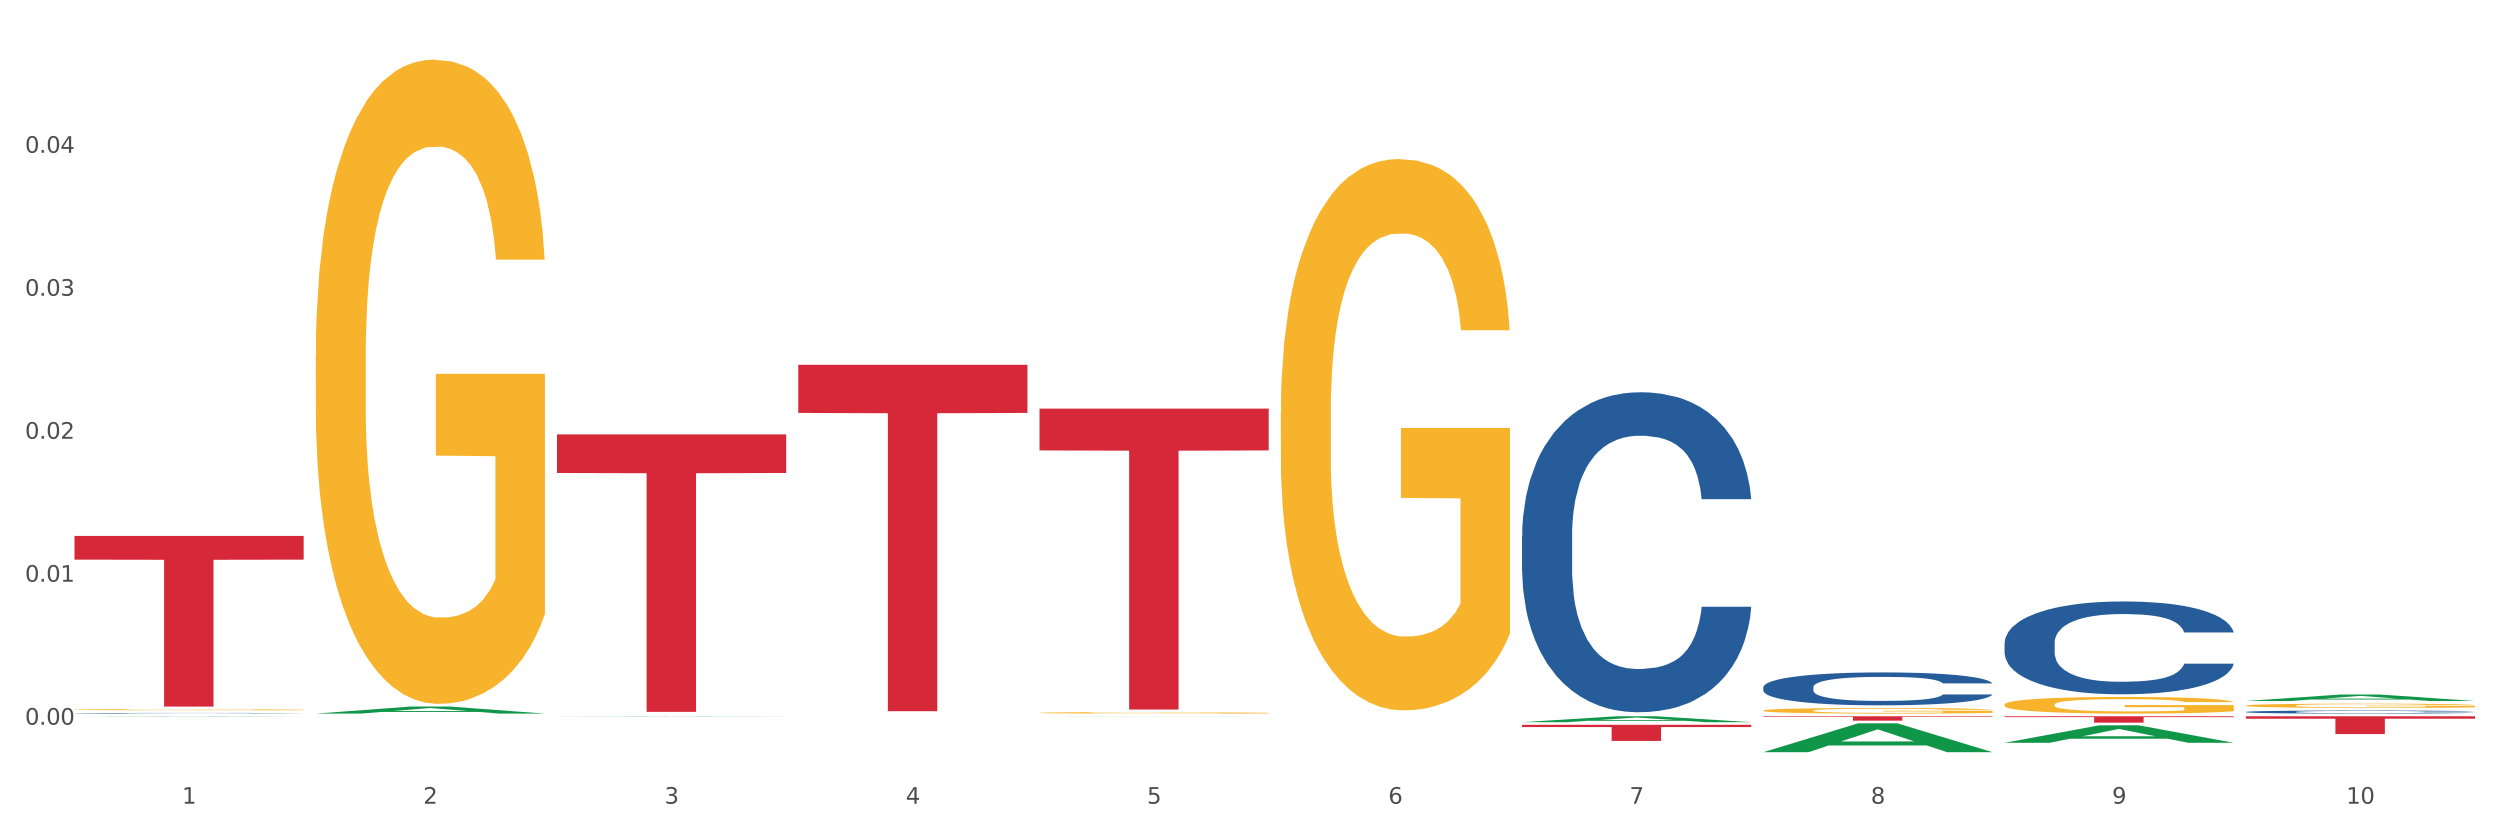
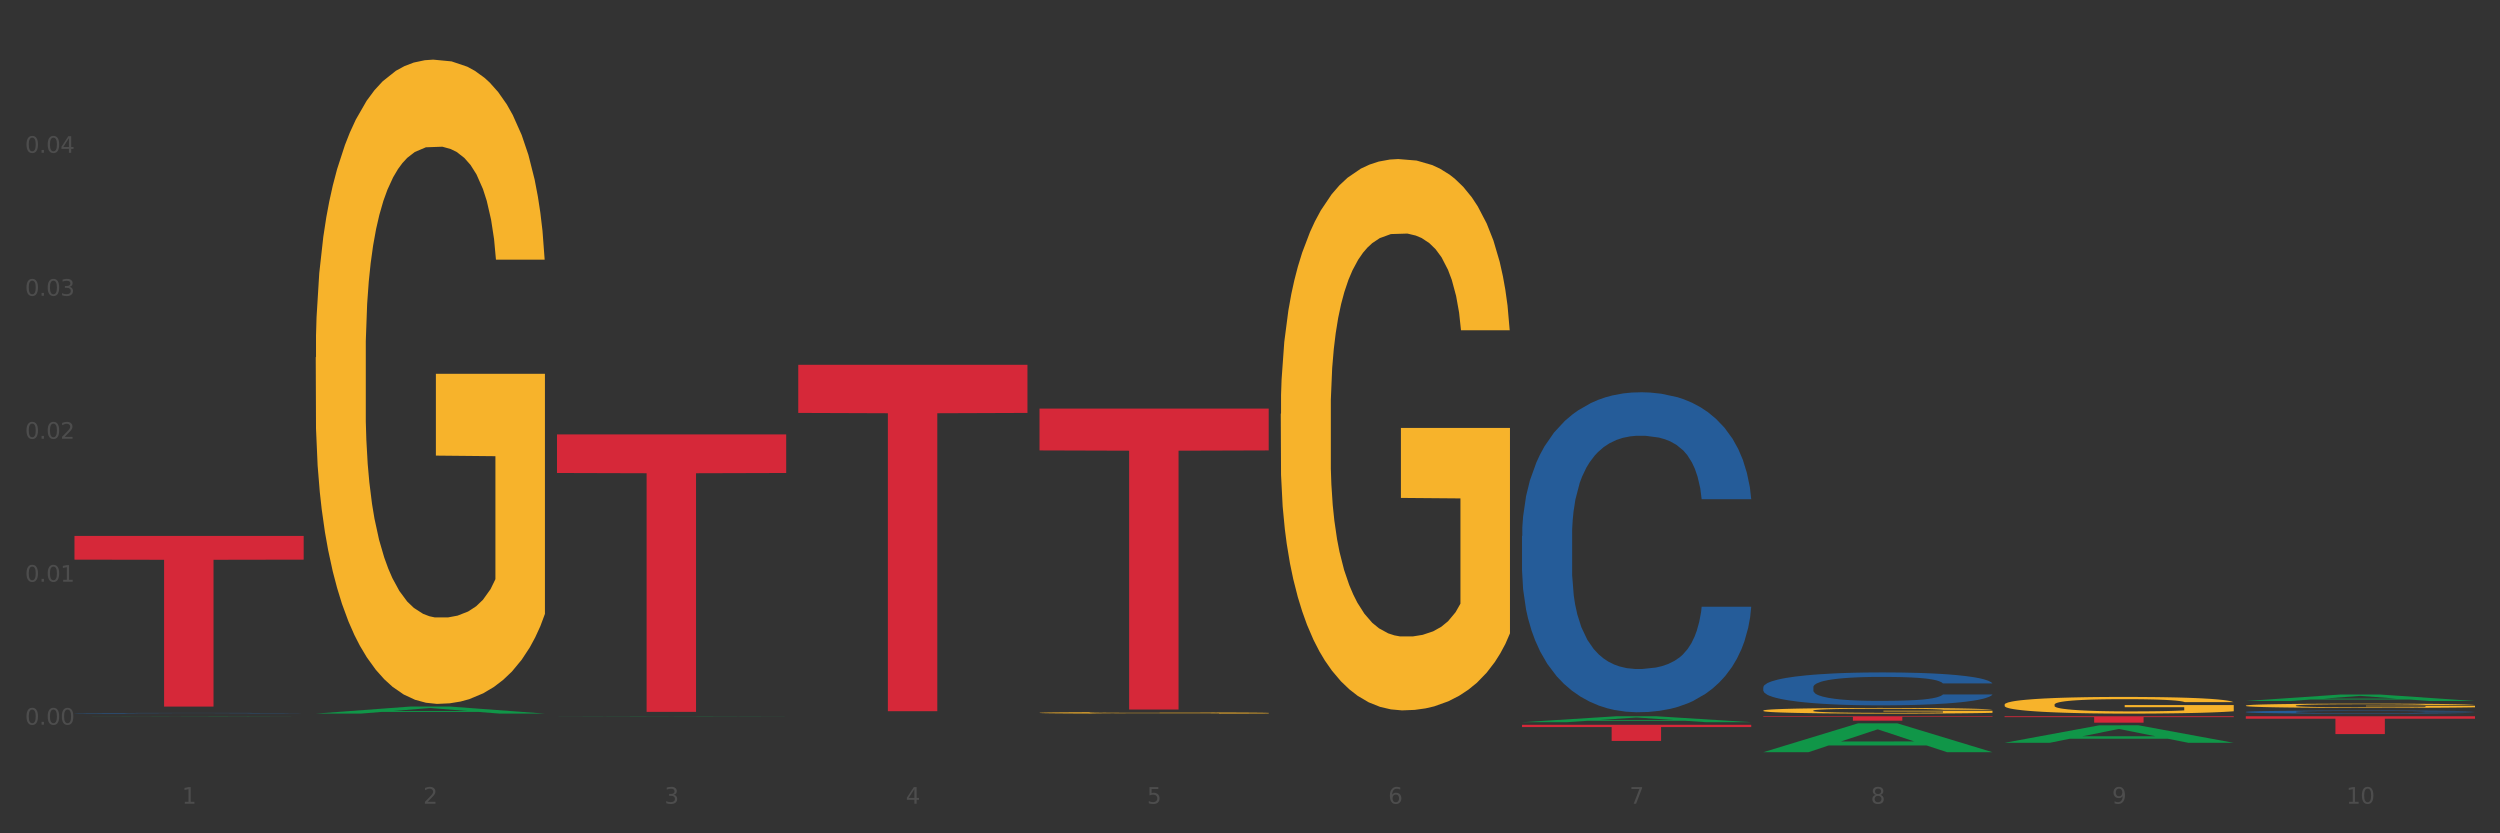
<svg xmlns="http://www.w3.org/2000/svg" xmlns:xlink="http://www.w3.org/1999/xlink" width="1080pt" height="360pt" viewBox="0 0 1080 360" version="1.1">
  <rect x="0" y="0" width="1080" height="360" fill="#333333" stroke="none" />
  <defs>
    <style type="text/css">*{stroke-linejoin: round; stroke-linecap: butt}</style>
  </defs>
  <g id="figure_1">
    <g id="patch_1">
-       <path d="M 0 360  L 1080 360  L 1080 0  L 0 0  z " style="fill: #ffffff; stroke: #ffffff; stroke-linejoin: miter" />
-     </g>
+       </g>
    <g id="axes_1">
      <g id="matplotlib.axis_1">
        <g id="xtick_1">
          <g id="text_1">
            <g style="fill: #4d4d4d" transform="translate(78.627 347.204) scale(0.096 -0.096)">
              <defs>
                <path id="DejaVuSans-31" d="M 794 531  L 1825 531  L 1825 4091  L 703 3866  L 703 4441  L 1819 4666  L 2450 4666  L 2450 531  L 3481 531  L 3481 0  L 794 0  L 794 531  z " transform="scale(0.016)" />
              </defs>
              <use xlink:href="#DejaVuSans-31" />
            </g>
          </g>
        </g>
        <g id="xtick_2">
          <g id="text_2">
            <g style="fill: #4d4d4d" transform="translate(182.851 347.204) scale(0.096 -0.096)">
              <defs>
                <path id="DejaVuSans-32" d="M 1228 531  L 3431 531  L 3431 0  L 469 0  L 469 531  Q 828 903 1448 1529  Q 2069 2156 2228 2338  Q 2531 2678 2651 2914  Q 2772 3150 2772 3378  Q 2772 3750 2511 3984  Q 2250 4219 1831 4219  Q 1534 4219 1204 4116  Q 875 4013 500 3803  L 500 4441  Q 881 4594 1212 4672  Q 1544 4750 1819 4750  Q 2544 4750 2975 4387  Q 3406 4025 3406 3419  Q 3406 3131 3298 2873  Q 3191 2616 2906 2266  Q 2828 2175 2409 1742  Q 1991 1309 1228 531  z " transform="scale(0.016)" />
              </defs>
              <use xlink:href="#DejaVuSans-32" />
            </g>
          </g>
        </g>
        <g id="xtick_3">
          <g id="text_3">
            <g style="fill: #4d4d4d" transform="translate(287.074 347.204) scale(0.096 -0.096)">
              <defs>
                <path id="DejaVuSans-33" d="M 2597 2516  Q 3050 2419 3304 2112  Q 3559 1806 3559 1356  Q 3559 666 3084 287  Q 2609 -91 1734 -91  Q 1441 -91 1130 -33  Q 819 25 488 141  L 488 750  Q 750 597 1062 519  Q 1375 441 1716 441  Q 2309 441 2620 675  Q 2931 909 2931 1356  Q 2931 1769 2642 2001  Q 2353 2234 1838 2234  L 1294 2234  L 1294 2753  L 1863 2753  Q 2328 2753 2575 2939  Q 2822 3125 2822 3475  Q 2822 3834 2567 4026  Q 2313 4219 1838 4219  Q 1578 4219 1281 4162  Q 984 4106 628 3988  L 628 4550  Q 988 4650 1302 4700  Q 1616 4750 1894 4750  Q 2613 4750 3031 4423  Q 3450 4097 3450 3541  Q 3450 3153 3228 2886  Q 3006 2619 2597 2516  z " transform="scale(0.016)" />
              </defs>
              <use xlink:href="#DejaVuSans-33" />
            </g>
          </g>
        </g>
        <g id="xtick_4">
          <g id="text_4">
            <g style="fill: #4d4d4d" transform="translate(391.298 347.204) scale(0.096 -0.096)">
              <defs>
                <path id="DejaVuSans-34" d="M 2419 4116  L 825 1625  L 2419 1625  L 2419 4116  z M 2253 4666  L 3047 4666  L 3047 1625  L 3713 1625  L 3713 1100  L 3047 1100  L 3047 0  L 2419 0  L 2419 1100  L 313 1100  L 313 1709  L 2253 4666  z " transform="scale(0.016)" />
              </defs>
              <use xlink:href="#DejaVuSans-34" />
            </g>
          </g>
        </g>
        <g id="xtick_5">
          <g id="text_5">
            <g style="fill: #4d4d4d" transform="translate(495.522 347.204) scale(0.096 -0.096)">
              <defs>
                <path id="DejaVuSans-35" d="M 691 4666  L 3169 4666  L 3169 4134  L 1269 4134  L 1269 2991  Q 1406 3038 1543 3061  Q 1681 3084 1819 3084  Q 2600 3084 3056 2656  Q 3513 2228 3513 1497  Q 3513 744 3044 326  Q 2575 -91 1722 -91  Q 1428 -91 1123 -41  Q 819 9 494 109  L 494 744  Q 775 591 1075 516  Q 1375 441 1709 441  Q 2250 441 2565 725  Q 2881 1009 2881 1497  Q 2881 1984 2565 2268  Q 2250 2553 1709 2553  Q 1456 2553 1204 2497  Q 953 2441 691 2322  L 691 4666  z " transform="scale(0.016)" />
              </defs>
              <use xlink:href="#DejaVuSans-35" />
            </g>
          </g>
        </g>
        <g id="xtick_6">
          <g id="text_6">
            <g style="fill: #4d4d4d" transform="translate(599.745 347.204) scale(0.096 -0.096)">
              <defs>
                <path id="DejaVuSans-36" d="M 2113 2584  Q 1688 2584 1439 2293  Q 1191 2003 1191 1497  Q 1191 994 1439 701  Q 1688 409 2113 409  Q 2538 409 2786 701  Q 3034 994 3034 1497  Q 3034 2003 2786 2293  Q 2538 2584 2113 2584  z M 3366 4563  L 3366 3988  Q 3128 4100 2886 4159  Q 2644 4219 2406 4219  Q 1781 4219 1451 3797  Q 1122 3375 1075 2522  Q 1259 2794 1537 2939  Q 1816 3084 2150 3084  Q 2853 3084 3261 2657  Q 3669 2231 3669 1497  Q 3669 778 3244 343  Q 2819 -91 2113 -91  Q 1303 -91 875 529  Q 447 1150 447 2328  Q 447 3434 972 4092  Q 1497 4750 2381 4750  Q 2619 4750 2861 4703  Q 3103 4656 3366 4563  z " transform="scale(0.016)" />
              </defs>
              <use xlink:href="#DejaVuSans-36" />
            </g>
          </g>
        </g>
        <g id="xtick_7">
          <g id="text_7">
            <g style="fill: #4d4d4d" transform="translate(703.969 347.204) scale(0.096 -0.096)">
              <defs>
                <path id="DejaVuSans-37" d="M 525 4666  L 3525 4666  L 3525 4397  L 1831 0  L 1172 0  L 2766 4134  L 525 4134  L 525 4666  z " transform="scale(0.016)" />
              </defs>
              <use xlink:href="#DejaVuSans-37" />
            </g>
          </g>
        </g>
        <g id="xtick_8">
          <g id="text_8">
            <g style="fill: #4d4d4d" transform="translate(808.193 347.204) scale(0.096 -0.096)">
              <defs>
                <path id="DejaVuSans-38" d="M 2034 2216  Q 1584 2216 1326 1975  Q 1069 1734 1069 1313  Q 1069 891 1326 650  Q 1584 409 2034 409  Q 2484 409 2743 651  Q 3003 894 3003 1313  Q 3003 1734 2745 1975  Q 2488 2216 2034 2216  z M 1403 2484  Q 997 2584 770 2862  Q 544 3141 544 3541  Q 544 4100 942 4425  Q 1341 4750 2034 4750  Q 2731 4750 3128 4425  Q 3525 4100 3525 3541  Q 3525 3141 3298 2862  Q 3072 2584 2669 2484  Q 3125 2378 3379 2068  Q 3634 1759 3634 1313  Q 3634 634 3220 271  Q 2806 -91 2034 -91  Q 1263 -91 848 271  Q 434 634 434 1313  Q 434 1759 690 2068  Q 947 2378 1403 2484  z M 1172 3481  Q 1172 3119 1398 2916  Q 1625 2713 2034 2713  Q 2441 2713 2670 2916  Q 2900 3119 2900 3481  Q 2900 3844 2670 4047  Q 2441 4250 2034 4250  Q 1625 4250 1398 4047  Q 1172 3844 1172 3481  z " transform="scale(0.016)" />
              </defs>
              <use xlink:href="#DejaVuSans-38" />
            </g>
          </g>
        </g>
        <g id="xtick_9">
          <g id="text_9">
            <g style="fill: #4d4d4d" transform="translate(912.416 347.204) scale(0.096 -0.096)">
              <defs>
                <path id="DejaVuSans-39" d="M 703 97  L 703 672  Q 941 559 1184 500  Q 1428 441 1663 441  Q 2288 441 2617 861  Q 2947 1281 2994 2138  Q 2813 1869 2534 1725  Q 2256 1581 1919 1581  Q 1219 1581 811 2004  Q 403 2428 403 3163  Q 403 3881 828 4315  Q 1253 4750 1959 4750  Q 2769 4750 3195 4129  Q 3622 3509 3622 2328  Q 3622 1225 3098 567  Q 2575 -91 1691 -91  Q 1453 -91 1209 -44  Q 966 3 703 97  z M 1959 2075  Q 2384 2075 2632 2365  Q 2881 2656 2881 3163  Q 2881 3666 2632 3958  Q 2384 4250 1959 4250  Q 1534 4250 1286 3958  Q 1038 3666 1038 3163  Q 1038 2656 1286 2365  Q 1534 2075 1959 2075  z " transform="scale(0.016)" />
              </defs>
              <use xlink:href="#DejaVuSans-39" />
            </g>
          </g>
        </g>
        <g id="xtick_10">
          <g id="text_10">
            <g style="fill: #4d4d4d" transform="translate(1013.586 347.204) scale(0.096 -0.096)">
              <defs>
                <path id="DejaVuSans-30" d="M 2034 4250  Q 1547 4250 1301 3770  Q 1056 3291 1056 2328  Q 1056 1369 1301 889  Q 1547 409 2034 409  Q 2525 409 2770 889  Q 3016 1369 3016 2328  Q 3016 3291 2770 3770  Q 2525 4250 2034 4250  z M 2034 4750  Q 2819 4750 3233 4129  Q 3647 3509 3647 2328  Q 3647 1150 3233 529  Q 2819 -91 2034 -91  Q 1250 -91 836 529  Q 422 1150 422 2328  Q 422 3509 836 4129  Q 1250 4750 2034 4750  z " transform="scale(0.016)" />
              </defs>
              <use xlink:href="#DejaVuSans-31" />
              <use xlink:href="#DejaVuSans-30" transform="translate(63.623 0)" />
            </g>
          </g>
        </g>
        <g id="xtick_11" />
        <g id="xtick_12" />
        <g id="xtick_13" />
        <g id="xtick_14" />
        <g id="xtick_15" />
        <g id="xtick_16" />
        <g id="xtick_17" />
        <g id="xtick_18" />
        <g id="xtick_19" />
      </g>
      <g id="matplotlib.axis_2">
        <g id="ytick_1">
          <g id="text_11">
            <g style="fill: #4d4d4d" transform="translate(10.8 313.062) scale(0.096 -0.096)">
              <defs>
                <path id="DejaVuSans-2e" d="M 684 794  L 1344 794  L 1344 0  L 684 0  L 684 794  z " transform="scale(0.016)" />
              </defs>
              <use xlink:href="#DejaVuSans-30" />
              <use xlink:href="#DejaVuSans-2e" transform="translate(63.623 0)" />
              <use xlink:href="#DejaVuSans-30" transform="translate(95.41 0)" />
              <use xlink:href="#DejaVuSans-30" transform="translate(159.033 0)" />
            </g>
          </g>
        </g>
        <g id="ytick_2">
          <g id="text_12">
            <g style="fill: #4d4d4d" transform="translate(10.8 251.297) scale(0.096 -0.096)">
              <use xlink:href="#DejaVuSans-30" />
              <use xlink:href="#DejaVuSans-2e" transform="translate(63.623 0)" />
              <use xlink:href="#DejaVuSans-30" transform="translate(95.41 0)" />
              <use xlink:href="#DejaVuSans-31" transform="translate(159.033 0)" />
            </g>
          </g>
        </g>
        <g id="ytick_3">
          <g id="text_13">
            <g style="fill: #4d4d4d" transform="translate(10.8 189.532) scale(0.096 -0.096)">
              <use xlink:href="#DejaVuSans-30" />
              <use xlink:href="#DejaVuSans-2e" transform="translate(63.623 0)" />
              <use xlink:href="#DejaVuSans-30" transform="translate(95.41 0)" />
              <use xlink:href="#DejaVuSans-32" transform="translate(159.033 0)" />
            </g>
          </g>
        </g>
        <g id="ytick_4">
          <g id="text_14">
            <g style="fill: #4d4d4d" transform="translate(10.8 127.767) scale(0.096 -0.096)">
              <use xlink:href="#DejaVuSans-30" />
              <use xlink:href="#DejaVuSans-2e" transform="translate(63.623 0)" />
              <use xlink:href="#DejaVuSans-30" transform="translate(95.41 0)" />
              <use xlink:href="#DejaVuSans-33" transform="translate(159.033 0)" />
            </g>
          </g>
        </g>
        <g id="ytick_5">
          <g id="text_15">
            <g style="fill: #4d4d4d" transform="translate(10.8 66.002) scale(0.096 -0.096)">
              <use xlink:href="#DejaVuSans-30" />
              <use xlink:href="#DejaVuSans-2e" transform="translate(63.623 0)" />
              <use xlink:href="#DejaVuSans-30" transform="translate(95.41 0)" />
              <use xlink:href="#DejaVuSans-34" transform="translate(159.033 0)" />
            </g>
          </g>
        </g>
        <g id="ytick_6" />
        <g id="ytick_7" />
        <g id="ytick_8" />
        <g id="ytick_9" />
        <g id="ytick_10" />
      </g>
      <g id="PolyCollection_1">
-         <path d="M 32.175 309.545  L 32.277 309.545  L 73.107 309.415  L 90.051 309.415  L 131.187 309.545  L 111.589 309.545  L 102.709 309.515  L 60.552 309.515  L 60.246 309.515  L 51.671 309.545  L 32.175 309.545  L 32.175 309.545  L 65.86 309.496  L 97.401 309.496  L 81.783 309.442  L 81.579 309.442  L 81.375 309.442  L 65.758 309.496  L 65.86 309.496  L 32.175 309.545  z " clip-path="url(#p367343670b)" style="fill: #109648" />
+         <path d="M 32.175 309.545  L 32.277 309.545  L 90.051 309.415  L 131.187 309.545  L 111.589 309.545  L 102.709 309.515  L 60.552 309.515  L 60.246 309.515  L 51.671 309.545  L 32.175 309.545  L 32.175 309.545  L 65.86 309.496  L 97.401 309.496  L 81.783 309.442  L 81.579 309.442  L 81.375 309.442  L 65.758 309.496  L 65.86 309.496  L 32.175 309.545  z " clip-path="url(#p367343670b)" style="fill: #109648" />
        <path d="M 865.964 309.415  L 964.976 309.415  L 964.976 309.8  L 926.028 309.803  L 926.028 312.192  L 904.677 312.192  L 904.677 309.803  L 865.964 309.8  L 865.964 309.417  L 865.964 309.415  z " clip-path="url(#p367343670b)" style="fill: #d62839" />
        <path d="M 761.74 309.415  L 860.753 309.415  L 860.753 309.681  L 821.805 309.683  L 821.805 311.332  L 800.454 311.332  L 800.454 309.683  L 761.74 309.681  L 761.74 309.416  L 761.74 309.415  z " clip-path="url(#p367343670b)" style="fill: #d62839" />
        <path d="M 657.517 313.122  L 756.529 313.122  L 756.529 314.087  L 717.581 314.094  L 717.581 320.07  L 696.23 320.07  L 696.23 314.094  L 657.517 314.087  L 657.517 313.128  L 657.517 313.122  z " clip-path="url(#p367343670b)" style="fill: #d62839" />
        <path d="M 449.069 176.515  L 548.082 176.515  L 548.082 194.582  L 509.134 194.704  L 509.134 306.526  L 487.783 306.526  L 487.783 194.704  L 449.069 194.582  L 449.069 176.637  L 449.069 176.515  z " clip-path="url(#p367343670b)" style="fill: #d62839" />
        <path d="M 344.846 157.58  L 443.858 157.58  L 443.858 178.38  L 404.91 178.52  L 404.91 307.252  L 383.559 307.252  L 383.559 178.52  L 344.846 178.38  L 344.846 157.721  L 344.846 157.58  z " clip-path="url(#p367343670b)" style="fill: #d62839" />
        <path d="M 240.622 187.673  L 339.635 187.673  L 339.635 204.329  L 300.687 204.441  L 300.687 307.528  L 279.336 307.528  L 279.336 204.441  L 240.622 204.329  L 240.622 187.786  L 240.622 187.673  z " clip-path="url(#p367343670b)" style="fill: #d62839" />
        <path d="M 32.175 231.517  L 131.187 231.517  L 131.187 241.762  L 92.239 241.831  L 92.239 305.238  L 70.888 305.238  L 70.888 241.831  L 32.175 241.762  L 32.175 231.587  L 32.175 231.517  z " clip-path="url(#p367343670b)" style="fill: #d62839" />
        <path d="M 32.175 308.119  L 32.292 308.119  L 32.292 308.112  L 32.643 308.102  L 33.931 308.083  L 35.569 308.069  L 38.378 308.052  L 39.899 308.046  L 41.889 308.038  L 45.985 308.025  L 50.667 308.015  L 53.944 308.009  L 56.401 308.005  L 61.902 307.998  L 65.062 307.996  L 68.339 307.993  L 71.148 307.992  L 75.829 307.99  L 79.575 307.989  L 83.905 307.989  L 87.533 307.989  L 92.331 307.99  L 99.354 307.993  L 102.045 307.995  L 105.674 307.998  L 109.419 308.002  L 112.462 308.007  L 115.973 308.013  L 119.601 308.021  L 123.112 308.031  L 125.57 308.04  L 127.559 308.05  L 129.315 308.062  L 130.602 308.075  L 131.187 308.086  L 109.77 308.086  L 109.185 308.076  L 108.014 308.065  L 106.844 308.058  L 105.557 308.052  L 103.567 308.046  L 101.811 308.042  L 98.886 308.036  L 96.194 308.033  L 93.97 308.031  L 91.278 308.03  L 85.543 308.028  L 81.447 308.028  L 78.872 308.029  L 75.712 308.03  L 73.021 308.032  L 69.861 308.035  L 67.403 308.039  L 64.945 308.043  L 63.541 308.046  L 61.434 308.052  L 60.03 308.057  L 58.157 308.065  L 57.104 308.071  L 55.231 308.086  L 54.412 308.097  L 54.061 308.105  L 53.827 308.114  L 53.827 308.155  L 54.529 308.174  L 55.114 308.182  L 56.05 308.191  L 57.806 308.202  L 60.381 308.214  L 63.072 308.222  L 65.296 308.227  L 67.403 308.231  L 69.509 308.234  L 72.084 308.237  L 74.191 308.238  L 77.351 308.24  L 81.096 308.241  L 84.022 308.241  L 89.991 308.239  L 92.683 308.238  L 95.257 308.236  L 98.066 308.233  L 100.29 308.23  L 101.577 308.227  L 103.684 308.222  L 105.322 308.217  L 106.727 308.211  L 107.663 308.206  L 108.717 308.198  L 109.536 308.189  L 109.77 308.184  L 131.187 308.184  L 130.719 308.193  L 129.9 308.203  L 128.262 308.215  L 126.974 308.222  L 124.985 308.231  L 122.878 308.239  L 119.952 308.247  L 117.26 308.253  L 114.451 308.258  L 111.408 308.263  L 105.908 308.27  L 103.918 308.272  L 99.705 308.275  L 96.428 308.277  L 91.629 308.279  L 86.714 308.28  L 81.564 308.28  L 77 308.279  L 71.967 308.278  L 68.807 308.276  L 65.296 308.274  L 61.2 308.27  L 57.338 308.266  L 53.71 308.26  L 50.316 308.254  L 47.156 308.247  L 43.059 308.236  L 40.016 308.225  L 37.793 308.214  L 36.271 308.205  L 34.75 308.194  L 33.931 308.187  L 32.643 308.168  L 32.175 308.151  L 32.175 308.119  z " clip-path="url(#p367343670b)" style="fill: #255c99" />
        <path d="M 657.517 231.568  L 657.634 231.441  L 657.634 227.907  L 657.985 223.109  L 659.272 214.272  L 660.911 207.581  L 663.72 199.754  L 665.241 196.471  L 667.231 192.81  L 671.327 186.877  L 676.008 181.827  L 679.285 179.05  L 681.743 177.282  L 687.244 174.126  L 690.404 172.737  L 693.681 171.601  L 696.49 170.844  L 701.171 169.96  L 704.916 169.581  L 709.247 169.455  L 712.875 169.581  L 717.673 170.086  L 724.695 171.601  L 727.387 172.485  L 731.015 174  L 734.76 176.02  L 737.803 178.04  L 741.314 180.943  L 744.943 184.731  L 748.454 189.528  L 750.911 193.947  L 752.901 198.618  L 754.657 204.299  L 755.944 210.485  L 756.529 215.661  L 735.112 215.661  L 734.526 210.99  L 733.356 205.94  L 732.186 202.531  L 730.898 199.754  L 728.909 196.598  L 727.153 194.578  L 724.227 192.179  L 721.535 190.664  L 719.312 189.78  L 716.62 189.023  L 710.885 188.266  L 706.789 188.266  L 704.214 188.518  L 701.054 189.149  L 698.362 190.033  L 695.202 191.548  L 692.745 193.189  L 690.287 195.335  L 688.882 196.85  L 686.776 199.628  L 685.371 201.9  L 683.499 205.814  L 682.445 208.591  L 680.573 215.787  L 679.754 221.089  L 679.402 224.75  L 679.168 228.79  L 679.168 248.485  L 679.871 257.322  L 680.456 261.109  L 681.392 265.402  L 683.148 270.956  L 685.722 276.385  L 688.414 280.299  L 690.638 282.697  L 692.745 284.465  L 694.851 285.853  L 697.426 287.116  L 699.533 287.873  L 702.693 288.631  L 706.438 289.009  L 709.364 289.009  L 715.332 288.378  L 718.024 287.747  L 720.599 286.863  L 723.408 285.475  L 725.632 283.96  L 726.919 282.823  L 729.026 280.425  L 730.664 277.9  L 732.069 274.996  L 733.005 272.471  L 734.058 268.684  L 734.877 264.392  L 735.112 262.119  L 756.529 262.119  L 756.061 266.664  L 755.242 271.083  L 753.603 277.016  L 752.316 280.425  L 750.326 284.591  L 748.22 288.126  L 745.294 292.039  L 742.602 294.943  L 739.793 297.468  L 736.75 299.74  L 731.249 302.896  L 729.26 303.78  L 725.046 305.295  L 721.769 306.179  L 716.971 307.063  L 712.055 307.568  L 706.906 307.694  L 702.341 307.441  L 697.309 306.684  L 694.149 305.926  L 690.638 304.79  L 686.542 303.023  L 682.679 300.877  L 679.051 298.352  L 675.657 295.448  L 672.497 292.166  L 668.401 286.737  L 665.358 281.435  L 663.134 276.511  L 661.613 272.345  L 660.091 267.043  L 659.272 263.382  L 657.985 254.544  L 657.517 246.338  L 657.517 231.568  z " clip-path="url(#p367343670b)" style="fill: #255c99" />
        <path d="M 761.74 296.876  L 761.857 296.863  L 761.857 296.499  L 762.208 296.006  L 763.496 295.097  L 765.134 294.408  L 767.943 293.603  L 769.465 293.265  L 771.454 292.889  L 775.551 292.278  L 780.232 291.759  L 783.509 291.473  L 785.967 291.291  L 791.467 290.967  L 794.627 290.824  L 797.904 290.707  L 800.713 290.629  L 805.395 290.538  L 809.14 290.499  L 813.47 290.486  L 817.098 290.499  L 821.897 290.551  L 828.919 290.707  L 831.611 290.798  L 835.239 290.954  L 838.984 291.162  L 842.027 291.369  L 845.538 291.668  L 849.166 292.058  L 852.677 292.551  L 855.135 293.006  L 857.125 293.486  L 858.88 294.071  L 860.168 294.707  L 860.753 295.239  L 839.335 295.239  L 838.75 294.759  L 837.58 294.239  L 836.409 293.889  L 835.122 293.603  L 833.132 293.278  L 831.377 293.071  L 828.451 292.824  L 825.759 292.668  L 823.535 292.577  L 820.843 292.499  L 815.109 292.421  L 811.012 292.421  L 808.438 292.447  L 805.278 292.512  L 802.586 292.603  L 799.426 292.759  L 796.968 292.928  L 794.51 293.149  L 793.106 293.304  L 790.999 293.59  L 789.595 293.824  L 787.722 294.226  L 786.669 294.512  L 784.796 295.252  L 783.977 295.798  L 783.626 296.174  L 783.392 296.59  L 783.392 298.616  L 784.094 299.525  L 784.679 299.914  L 785.616 300.356  L 787.371 300.927  L 789.946 301.486  L 792.638 301.888  L 794.862 302.135  L 796.968 302.317  L 799.075 302.46  L 801.65 302.59  L 803.756 302.668  L 806.916 302.746  L 810.661 302.784  L 813.587 302.784  L 819.556 302.72  L 822.248 302.655  L 824.823 302.564  L 827.632 302.421  L 829.855 302.265  L 831.143 302.148  L 833.249 301.901  L 834.888 301.642  L 836.292 301.343  L 837.229 301.083  L 838.282 300.694  L 839.101 300.252  L 839.335 300.018  L 860.753 300.018  L 860.285 300.486  L 859.465 300.94  L 857.827 301.551  L 856.539 301.901  L 854.55 302.33  L 852.443 302.694  L 849.517 303.096  L 846.825 303.395  L 844.017 303.655  L 840.974 303.888  L 835.473 304.213  L 833.483 304.304  L 829.27 304.46  L 825.993 304.551  L 821.195 304.642  L 816.279 304.694  L 811.13 304.706  L 806.565 304.681  L 801.533 304.603  L 798.373 304.525  L 794.862 304.408  L 790.765 304.226  L 786.903 304.005  L 783.275 303.745  L 779.881 303.447  L 776.721 303.109  L 772.625 302.551  L 769.582 302.005  L 767.358 301.499  L 765.837 301.07  L 764.315 300.525  L 763.496 300.148  L 762.208 299.239  L 761.74 298.395  L 761.74 296.876  z " clip-path="url(#p367343670b)" style="fill: #255c99" />
-         <path d="M 865.964 277.851  L 866.081 277.814  L 866.081 276.789  L 866.432 275.397  L 867.719 272.833  L 869.358 270.891  L 872.167 268.62  L 873.688 267.668  L 875.678 266.606  L 879.774 264.884  L 884.456 263.419  L 887.733 262.613  L 890.19 262.1  L 895.691 261.185  L 898.851 260.782  L 902.128 260.452  L 904.937 260.232  L 909.618 259.976  L 913.364 259.866  L 917.694 259.829  L 921.322 259.866  L 926.12 260.012  L 933.143 260.452  L 935.834 260.708  L 939.463 261.148  L 943.208 261.734  L 946.251 262.32  L 949.762 263.163  L 953.39 264.261  L 956.901 265.653  L 959.359 266.935  L 961.348 268.291  L 963.104 269.939  L 964.391 271.734  L 964.976 273.236  L 943.559 273.236  L 942.974 271.88  L 941.803 270.415  L 940.633 269.426  L 939.346 268.62  L 937.356 267.705  L 935.6 267.118  L 932.674 266.422  L 929.983 265.983  L 927.759 265.727  L 925.067 265.507  L 919.332 265.287  L 915.236 265.287  L 912.661 265.36  L 909.501 265.543  L 906.81 265.8  L 903.65 266.239  L 901.192 266.716  L 898.734 267.338  L 897.33 267.778  L 895.223 268.584  L 893.819 269.243  L 891.946 270.378  L 890.893 271.184  L 889.02 273.272  L 888.201 274.811  L 887.85 275.873  L 887.616 277.045  L 887.616 282.759  L 888.318 285.323  L 888.903 286.422  L 889.839 287.667  L 891.595 289.279  L 894.17 290.854  L 896.861 291.99  L 899.085 292.686  L 901.192 293.198  L 903.298 293.601  L 905.873 293.968  L 907.98 294.187  L 911.14 294.407  L 914.885 294.517  L 917.811 294.517  L 923.78 294.334  L 926.472 294.151  L 929.046 293.894  L 931.855 293.491  L 934.079 293.052  L 935.366 292.722  L 937.473 292.026  L 939.111 291.294  L 940.516 290.451  L 941.452 289.719  L 942.505 288.62  L 943.325 287.374  L 943.559 286.715  L 964.976 286.715  L 964.508 288.034  L 963.689 289.316  L 962.05 291.037  L 960.763 292.026  L 958.773 293.235  L 956.667 294.261  L 953.741 295.396  L 951.049 296.239  L 948.24 296.971  L 945.197 297.63  L 939.697 298.546  L 937.707 298.803  L 933.494 299.242  L 930.217 299.499  L 925.418 299.755  L 920.503 299.901  L 915.353 299.938  L 910.789 299.865  L 905.756 299.645  L 902.596 299.425  L 899.085 299.096  L 894.989 298.583  L 891.127 297.96  L 887.499 297.228  L 884.105 296.385  L 880.945 295.433  L 876.848 293.858  L 873.805 292.319  L 871.582 290.891  L 870.06 289.682  L 868.539 288.144  L 867.719 287.081  L 866.432 284.517  L 865.964 282.136  L 865.964 277.851  z " clip-path="url(#p367343670b)" style="fill: #255c99" />
        <path d="M 970.188 307.547  L 970.305 307.546  L 970.305 307.512  L 970.656 307.466  L 971.943 307.381  L 973.582 307.317  L 976.39 307.241  L 977.912 307.21  L 979.902 307.174  L 983.998 307.117  L 988.679 307.069  L 991.956 307.042  L 994.414 307.025  L 999.915 306.995  L 1003.075 306.981  L 1006.352 306.97  L 1009.161 306.963  L 1013.842 306.954  L 1017.587 306.951  L 1021.917 306.95  L 1025.546 306.951  L 1030.344 306.956  L 1037.366 306.97  L 1040.058 306.979  L 1043.686 306.993  L 1047.431 307.013  L 1050.474 307.032  L 1053.985 307.06  L 1057.613 307.097  L 1061.125 307.143  L 1063.582 307.185  L 1065.572 307.23  L 1067.327 307.285  L 1068.615 307.344  L 1069.2 307.394  L 1047.782 307.394  L 1047.197 307.349  L 1046.027 307.301  L 1044.857 307.268  L 1043.569 307.241  L 1041.58 307.211  L 1039.824 307.191  L 1036.898 307.168  L 1034.206 307.154  L 1031.983 307.145  L 1029.291 307.138  L 1023.556 307.131  L 1019.46 307.131  L 1016.885 307.133  L 1013.725 307.139  L 1011.033 307.148  L 1007.873 307.162  L 1005.415 307.178  L 1002.958 307.199  L 1001.553 307.213  L 999.447 307.24  L 998.042 307.262  L 996.17 307.299  L 995.116 307.326  L 993.244 307.395  L 992.424 307.446  L 992.073 307.482  L 991.839 307.521  L 991.839 307.71  L 992.541 307.795  L 993.127 307.832  L 994.063 307.873  L 995.818 307.926  L 998.393 307.979  L 1001.085 308.016  L 1003.309 308.039  L 1005.415 308.056  L 1007.522 308.07  L 1010.097 308.082  L 1012.203 308.089  L 1015.363 308.096  L 1019.109 308.1  L 1022.035 308.1  L 1028.003 308.094  L 1030.695 308.088  L 1033.27 308.079  L 1036.079 308.066  L 1038.303 308.051  L 1039.59 308.041  L 1041.697 308.017  L 1043.335 307.993  L 1044.739 307.965  L 1045.676 307.941  L 1046.729 307.904  L 1047.548 307.863  L 1047.782 307.841  L 1069.2 307.841  L 1068.732 307.885  L 1067.913 307.928  L 1066.274 307.985  L 1064.987 308.017  L 1062.997 308.058  L 1060.89 308.092  L 1057.965 308.129  L 1055.273 308.157  L 1052.464 308.181  L 1049.421 308.203  L 1043.92 308.234  L 1041.931 308.242  L 1037.717 308.257  L 1034.44 308.265  L 1029.642 308.274  L 1024.726 308.279  L 1019.577 308.28  L 1015.012 308.277  L 1009.98 308.27  L 1006.82 308.263  L 1003.309 308.252  L 999.212 308.235  L 995.35 308.214  L 991.722 308.19  L 988.328 308.162  L 985.168 308.13  L 981.072 308.078  L 978.029 308.027  L 975.805 307.98  L 974.284 307.94  L 972.762 307.889  L 971.943 307.853  L 970.656 307.768  L 970.188 307.689  L 970.188 307.547  z " clip-path="url(#p367343670b)" style="fill: #255c99" />
        <path d="M 970.188 304.824  L 970.304 304.823  L 970.304 304.762  L 970.538 304.71  L 971.707 304.584  L 973.461 304.479  L 974.747 304.424  L 976.032 304.379  L 977.552 304.333  L 979.422 304.286  L 982.813 304.217  L 984.917 304.182  L 987.488 304.145  L 992.164 304.091  L 995.554 304.061  L 999.061 304.035  L 1004.789 304.005  L 1008.53 303.992  L 1012.505 303.982  L 1017.297 303.975  L 1020.921 303.973  L 1028.87 303.978  L 1035.65 303.993  L 1038.923 304.005  L 1043.132 304.025  L 1045.353 304.039  L 1048.977 304.066  L 1052.717 304.101  L 1055.289 304.131  L 1059.147 304.188  L 1062.069 304.246  L 1064.758 304.316  L 1066.161 304.365  L 1067.213 304.41  L 1068.148 304.463  L 1069.083 304.545  L 1048.041 304.545  L 1047.223 304.486  L 1045.937 304.431  L 1044.067 304.377  L 1042.43 304.343  L 1039.625 304.301  L 1037.053 304.274  L 1034.364 304.254  L 1031.091 304.237  L 1028.52 304.229  L 1024.896 304.222  L 1017.765 304.224  L 1012.972 304.237  L 1009.699 304.254  L 1007.595 304.269  L 1005.724 304.286  L 1003.62 304.31  L 1001.165 304.345  L 999.412 304.377  L 997.659 304.417  L 996.256 304.458  L 994.97 304.505  L 993.918 304.555  L 993.1 304.607  L 992.398 304.671  L 991.814 304.777  L 991.814 305.008  L 992.047 305.06  L 992.632 305.129  L 993.333 305.181  L 994.502 305.243  L 995.554 305.285  L 997.542 305.346  L 999.763 305.396  L 1001.516 305.428  L 1003.27 305.455  L 1006.309 305.492  L 1009.699 305.522  L 1012.621 305.541  L 1016.596 305.558  L 1019.285 305.564  L 1021.623 305.568  L 1027.351 305.568  L 1031.442 305.563  L 1036.001 305.551  L 1039.508 305.536  L 1042.43 305.517  L 1045.704 305.487  L 1047.808 305.458  L 1047.808 305.107  L 1022.09 305.105  L 1022.09 304.871  L 1069.2 304.871  L 1069.2 305.558  L 1067.213 305.593  L 1064.992 305.625  L 1062.654 305.654  L 1059.147 305.689  L 1054.938 305.722  L 1051.198 305.746  L 1047.223 305.766  L 1042.547 305.785  L 1036.469 305.802  L 1032.728 305.808  L 1028.052 305.813  L 1022.558 305.815  L 1017.765 305.812  L 1013.089 305.803  L 1008.179 305.788  L 1003.387 305.766  L 999.763 305.744  L 996.139 305.717  L 992.281 305.682  L 989.242 305.648  L 986.904 305.618  L 984.332 305.58  L 981.527 305.529  L 979.422 305.484  L 977.552 305.437  L 975.565 305.376  L 974.162 305.324  L 972.759 305.258  L 971.941 305.209  L 971.006 305.134  L 970.304 305.028  L 970.188 304.824  z " clip-path="url(#p367343670b)" style="fill: #f7b32b" />
        <path d="M 865.964 304.403  L 866.081 304.397  L 866.081 304.16  L 866.315 303.956  L 867.484 303.462  L 869.237 303.054  L 870.523 302.837  L 871.809 302.659  L 873.329 302.481  L 875.199 302.297  L 878.589 302.027  L 880.693 301.889  L 883.265 301.744  L 887.941 301.533  L 891.331 301.415  L 894.838 301.316  L 900.566 301.198  L 904.306 301.145  L 908.281 301.106  L 913.074 301.079  L 916.698 301.073  L 924.647 301.092  L 931.427 301.152  L 934.7 301.198  L 938.908 301.277  L 941.129 301.329  L 944.753 301.435  L 948.494 301.573  L 951.066 301.691  L 954.923 301.915  L 957.846 302.139  L 960.534 302.415  L 961.937 302.606  L 962.989 302.784  L 963.924 302.988  L 964.859 303.311  L 943.818 303.311  L 943 303.08  L 941.714 302.863  L 939.843 302.652  L 938.207 302.521  L 935.401 302.356  L 932.829 302.251  L 930.141 302.172  L 926.868 302.106  L 924.296 302.073  L 920.672 302.047  L 913.541 302.053  L 908.749 302.106  L 905.475 302.172  L 903.371 302.231  L 901.501 302.297  L 899.397 302.389  L 896.942 302.527  L 895.188 302.652  L 893.435 302.81  L 892.032 302.968  L 890.746 303.153  L 889.694 303.35  L 888.876 303.554  L 888.175 303.804  L 887.59 304.219  L 887.59 305.121  L 887.824 305.325  L 888.408 305.594  L 889.11 305.799  L 890.279 306.042  L 891.331 306.207  L 893.318 306.444  L 895.539 306.641  L 897.293 306.766  L 899.046 306.871  L 902.085 307.016  L 905.475 307.135  L 908.398 307.207  L 912.372 307.273  L 915.061 307.299  L 917.399 307.312  L 923.127 307.312  L 927.218 307.293  L 931.777 307.247  L 935.284 307.187  L 938.207 307.115  L 941.48 306.996  L 943.584 306.885  L 943.584 305.509  L 917.867 305.502  L 917.867 304.587  L 964.976 304.587  L 964.976 307.273  L 962.989 307.411  L 960.768 307.536  L 958.43 307.648  L 954.923 307.786  L 950.715 307.918  L 946.974 308.01  L 943 308.089  L 938.324 308.161  L 932.245 308.227  L 928.504 308.254  L 923.828 308.273  L 918.334 308.28  L 913.541 308.267  L 908.865 308.234  L 903.956 308.175  L 899.163 308.089  L 895.539 308.003  L 891.915 307.898  L 888.058 307.76  L 885.018 307.628  L 882.68 307.51  L 880.109 307.358  L 877.303 307.161  L 875.199 306.983  L 873.329 306.799  L 871.341 306.562  L 869.938 306.358  L 868.536 306.101  L 867.717 305.91  L 866.782 305.614  L 866.081 305.2  L 865.964 304.403  z " clip-path="url(#p367343670b)" style="fill: #f7b32b" />
        <path d="M 761.74 306.968  L 761.857 306.966  L 761.857 306.886  L 762.091 306.817  L 763.26 306.65  L 765.013 306.511  L 766.299 306.438  L 767.585 306.378  L 769.105 306.318  L 770.975 306.255  L 774.365 306.164  L 776.469 306.117  L 779.041 306.068  L 783.717 305.997  L 787.107 305.957  L 790.614 305.924  L 796.342 305.883  L 800.083 305.866  L 804.057 305.852  L 808.85 305.843  L 812.474 305.841  L 820.423 305.848  L 827.203 305.868  L 830.476 305.883  L 834.685 305.91  L 836.906 305.928  L 840.529 305.964  L 844.27 306.01  L 846.842 306.05  L 850.7 306.126  L 853.622 306.202  L 856.311 306.295  L 857.713 306.36  L 858.766 306.42  L 859.701 306.489  L 860.636 306.598  L 839.594 306.598  L 838.776 306.52  L 837.49 306.447  L 835.62 306.376  L 833.983 306.331  L 831.178 306.275  L 828.606 306.24  L 825.917 306.213  L 822.644 306.191  L 820.072 306.18  L 816.448 306.171  L 809.318 306.173  L 804.525 306.191  L 801.252 306.213  L 799.148 306.233  L 797.277 306.255  L 795.173 306.287  L 792.718 306.333  L 790.965 306.376  L 789.211 306.429  L 787.809 306.483  L 786.523 306.545  L 785.471 306.612  L 784.652 306.681  L 783.951 306.765  L 783.366 306.906  L 783.366 307.211  L 783.6 307.28  L 784.185 307.371  L 784.886 307.44  L 786.055 307.523  L 787.107 307.578  L 789.094 307.659  L 791.315 307.725  L 793.069 307.768  L 794.822 307.803  L 797.862 307.852  L 801.252 307.892  L 804.174 307.917  L 808.149 307.939  L 810.837 307.948  L 813.175 307.952  L 818.903 307.952  L 822.995 307.946  L 827.554 307.93  L 831.061 307.91  L 833.983 307.886  L 837.256 307.846  L 839.36 307.808  L 839.36 307.342  L 813.643 307.34  L 813.643 307.03  L 860.753 307.03  L 860.753 307.939  L 858.766 307.986  L 856.544 308.028  L 854.206 308.066  L 850.7 308.113  L 846.491 308.157  L 842.751 308.189  L 838.776 308.215  L 834.1 308.24  L 828.021 308.262  L 824.281 308.271  L 819.605 308.278  L 814.111 308.28  L 809.318 308.275  L 804.642 308.264  L 799.732 308.244  L 794.939 308.215  L 791.315 308.186  L 787.692 308.151  L 783.834 308.104  L 780.795 308.059  L 778.457 308.019  L 775.885 307.968  L 773.079 307.901  L 770.975 307.841  L 769.105 307.779  L 767.118 307.699  L 765.715 307.63  L 764.312 307.543  L 763.494 307.478  L 762.559 307.378  L 761.857 307.238  L 761.74 306.968  z " clip-path="url(#p367343670b)" style="fill: #f7b32b" />
        <path d="M 553.293 178.771  L 553.41 178.554  L 553.41 170.723  L 553.644 163.98  L 554.813 147.666  L 556.566 134.18  L 557.852 127.002  L 559.138 121.129  L 560.658 115.256  L 562.528 109.166  L 565.918 100.248  L 568.022 95.68  L 570.594 90.895  L 575.27 83.934  L 578.66 80.019  L 582.167 76.756  L 587.895 72.841  L 591.636 71.101  L 595.61 69.795  L 600.403 68.925  L 604.027 68.708  L 611.976 69.36  L 618.756 71.318  L 622.029 72.841  L 626.237 75.451  L 628.458 77.191  L 632.082 80.671  L 635.823 85.239  L 638.395 89.154  L 642.252 96.55  L 645.175 103.946  L 647.863 113.081  L 649.266 119.389  L 650.318 125.262  L 651.253 132.005  L 652.189 142.664  L 631.147 142.664  L 630.329 135.051  L 629.043 127.872  L 627.173 120.912  L 625.536 116.562  L 622.73 111.124  L 620.159 107.643  L 617.47 105.033  L 614.197 102.858  L 611.625 101.77  L 608.001 100.9  L 600.87 101.118  L 596.078 102.858  L 592.805 105.033  L 590.7 106.991  L 588.83 109.166  L 586.726 112.211  L 584.271 116.779  L 582.518 120.912  L 580.764 126.132  L 579.361 131.353  L 578.075 137.443  L 577.023 143.969  L 576.205 150.712  L 575.504 158.977  L 574.919 172.681  L 574.919 202.481  L 575.153 209.224  L 575.737 218.142  L 576.439 224.885  L 577.608 232.933  L 578.66 238.371  L 580.647 246.202  L 582.868 252.727  L 584.622 256.86  L 586.375 260.34  L 589.415 265.126  L 592.805 269.041  L 595.727 271.434  L 599.702 273.609  L 602.39 274.479  L 604.728 274.914  L 610.456 274.914  L 614.548 274.261  L 619.107 272.739  L 622.613 270.781  L 625.536 268.388  L 628.809 264.473  L 630.913 260.775  L 630.913 215.314  L 605.196 215.097  L 605.196 184.862  L 652.306 184.862  L 652.306 273.609  L 650.318 278.177  L 648.097 282.309  L 645.759 286.007  L 642.252 290.575  L 638.044 294.925  L 634.303 297.971  L 630.329 300.581  L 625.653 302.973  L 619.574 305.149  L 615.833 306.019  L 611.158 306.671  L 605.663 306.889  L 600.87 306.454  L 596.195 305.366  L 591.285 303.408  L 586.492 300.581  L 582.868 297.753  L 579.244 294.273  L 575.387 289.705  L 572.347 285.355  L 570.009 281.439  L 567.438 276.436  L 564.632 269.911  L 562.528 264.038  L 560.658 257.947  L 558.67 250.117  L 557.268 243.374  L 555.865 234.891  L 555.047 228.583  L 554.111 218.794  L 553.41 205.091  L 553.293 178.771  z " clip-path="url(#p367343670b)" style="fill: #f7b32b" />
        <path d="M 449.069 307.947  L 449.186 307.946  L 449.186 307.926  L 449.42 307.908  L 450.589 307.866  L 452.343 307.831  L 453.628 307.812  L 454.914 307.797  L 456.434 307.782  L 458.304 307.766  L 461.694 307.743  L 463.799 307.731  L 466.37 307.718  L 471.046 307.7  L 474.436 307.69  L 477.943 307.681  L 483.671 307.671  L 487.412 307.667  L 491.386 307.663  L 496.179 307.661  L 499.803 307.661  L 507.752 307.662  L 514.532 307.667  L 517.805 307.671  L 522.014 307.678  L 524.235 307.683  L 527.859 307.692  L 531.599 307.704  L 534.171 307.714  L 538.029 307.733  L 540.951 307.752  L 543.64 307.776  L 545.043 307.792  L 546.095 307.808  L 547.03 307.825  L 547.965 307.853  L 526.923 307.853  L 526.105 307.833  L 524.819 307.814  L 522.949 307.796  L 521.312 307.785  L 518.507 307.771  L 515.935 307.762  L 513.246 307.755  L 509.973 307.749  L 507.401 307.747  L 503.778 307.744  L 496.647 307.745  L 491.854 307.749  L 488.581 307.755  L 486.477 307.76  L 484.606 307.766  L 482.502 307.774  L 480.047 307.786  L 478.294 307.796  L 476.54 307.81  L 475.138 307.823  L 473.852 307.839  L 472.8 307.856  L 471.981 307.874  L 471.28 307.895  L 470.696 307.931  L 470.696 308.008  L 470.929 308.026  L 471.514 308.049  L 472.215 308.067  L 473.384 308.088  L 474.436 308.102  L 476.424 308.122  L 478.645 308.139  L 480.398 308.15  L 482.152 308.159  L 485.191 308.171  L 488.581 308.181  L 491.503 308.188  L 495.478 308.193  L 498.167 308.196  L 500.505 308.197  L 506.232 308.197  L 510.324 308.195  L 514.883 308.191  L 518.39 308.186  L 521.312 308.18  L 524.585 308.17  L 526.69 308.16  L 526.69 308.042  L 500.972 308.041  L 500.972 307.963  L 548.082 307.963  L 548.082 308.193  L 546.095 308.205  L 543.874 308.216  L 541.536 308.226  L 538.029 308.237  L 533.82 308.249  L 530.08 308.257  L 526.105 308.263  L 521.429 308.27  L 515.351 308.275  L 511.61 308.278  L 506.934 308.279  L 501.44 308.28  L 496.647 308.279  L 491.971 308.276  L 487.061 308.271  L 482.268 308.263  L 478.645 308.256  L 475.021 308.247  L 471.163 308.235  L 468.124 308.224  L 465.786 308.214  L 463.214 308.201  L 460.409 308.184  L 458.304 308.168  L 456.434 308.153  L 454.447 308.132  L 453.044 308.115  L 451.641 308.093  L 450.823 308.076  L 449.888 308.051  L 449.186 308.015  L 449.069 307.947  z " clip-path="url(#p367343670b)" style="fill: #f7b32b" />
        <path d="M 970.188 309.415  L 1069.2 309.415  L 1069.2 310.486  L 1030.252 310.493  L 1030.252 317.125  L 1008.901 317.125  L 1008.901 310.493  L 970.188 310.486  L 970.188 309.422  L 970.188 309.415  z " clip-path="url(#p367343670b)" style="fill: #d62839" />
        <path d="M 136.399 154.374  L 136.516 154.12  L 136.516 144.97  L 136.749 137.09  L 137.918 118.027  L 139.672 102.267  L 140.958 93.88  L 142.244 87.017  L 143.763 80.154  L 145.634 73.037  L 149.024 62.615  L 151.128 57.278  L 153.699 51.686  L 158.375 43.552  L 161.765 38.977  L 165.272 35.164  L 171 30.589  L 174.741 28.555  L 178.716 27.03  L 183.508 26.014  L 187.132 25.759  L 195.081 26.522  L 201.861 28.81  L 205.135 30.589  L 209.343 33.639  L 211.564 35.672  L 215.188 39.739  L 218.928 45.077  L 221.5 49.652  L 225.358 58.294  L 228.28 66.937  L 230.969 77.612  L 232.372 84.983  L 233.424 91.846  L 234.359 99.726  L 235.294 112.18  L 214.253 112.18  L 213.434 103.284  L 212.148 94.896  L 210.278 86.763  L 208.641 81.679  L 205.836 75.324  L 203.264 71.258  L 200.576 68.207  L 197.302 65.666  L 194.731 64.395  L 191.107 63.378  L 183.976 63.632  L 179.183 65.666  L 175.91 68.207  L 173.806 70.495  L 171.936 73.037  L 169.831 76.595  L 167.377 81.933  L 165.623 86.763  L 163.87 92.863  L 162.467 98.963  L 161.181 106.08  L 160.129 113.706  L 159.311 121.585  L 158.609 131.244  L 158.025 147.257  L 158.025 182.08  L 158.259 189.959  L 158.843 200.381  L 159.544 208.26  L 160.713 217.665  L 161.765 224.019  L 163.753 233.17  L 165.974 240.795  L 167.727 245.625  L 169.481 249.691  L 172.52 255.283  L 175.91 259.859  L 178.833 262.655  L 182.807 265.196  L 185.496 266.213  L 187.834 266.721  L 193.562 266.721  L 197.653 265.959  L 202.212 264.18  L 205.719 261.892  L 208.641 259.096  L 211.915 254.521  L 214.019 250.2  L 214.019 197.076  L 188.301 196.822  L 188.301 161.491  L 235.411 161.491  L 235.411 265.196  L 233.424 270.534  L 231.203 275.363  L 228.865 279.685  L 225.358 285.022  L 221.15 290.106  L 217.409 293.664  L 213.434 296.715  L 208.758 299.511  L 202.68 302.052  L 198.939 303.069  L 194.263 303.832  L 188.769 304.086  L 183.976 303.577  L 179.3 302.306  L 174.39 300.019  L 169.598 296.715  L 165.974 293.41  L 162.35 289.343  L 158.492 284.006  L 155.453 278.922  L 153.115 274.347  L 150.543 268.501  L 147.738 260.875  L 145.634 254.012  L 143.763 246.895  L 141.776 237.745  L 140.373 229.865  L 138.97 219.952  L 138.152 212.581  L 137.217 201.143  L 136.516 185.13  L 136.399 154.374  z " clip-path="url(#p367343670b)" style="fill: #f7b32b" />
-         <path d="M 32.175 306.595  L 32.292 306.595  L 32.292 306.579  L 32.526 306.565  L 33.695 306.532  L 35.448 306.505  L 36.734 306.491  L 38.02 306.479  L 39.54 306.467  L 41.41 306.455  L 44.8 306.437  L 46.904 306.428  L 49.476 306.418  L 54.152 306.404  L 57.542 306.396  L 61.049 306.389  L 66.777 306.381  L 70.517 306.378  L 74.492 306.375  L 79.285 306.374  L 82.909 306.373  L 90.858 306.374  L 97.638 306.378  L 100.911 306.381  L 105.119 306.387  L 107.34 306.39  L 110.964 306.397  L 114.705 306.406  L 117.277 306.414  L 121.134 306.429  L 124.057 306.444  L 126.745 306.463  L 128.148 306.475  L 129.2 306.487  L 130.135 306.501  L 131.071 306.522  L 110.029 306.522  L 109.211 306.507  L 107.925 306.493  L 106.054 306.478  L 104.418 306.47  L 101.612 306.459  L 99.041 306.452  L 96.352 306.446  L 93.079 306.442  L 90.507 306.44  L 86.883 306.438  L 79.752 306.439  L 74.96 306.442  L 71.686 306.446  L 69.582 306.45  L 67.712 306.455  L 65.608 306.461  L 63.153 306.47  L 61.399 306.478  L 59.646 306.489  L 58.243 306.5  L 56.957 306.512  L 55.905 306.525  L 55.087 306.539  L 54.386 306.555  L 53.801 306.583  L 53.801 306.643  L 54.035 306.657  L 54.619 306.675  L 55.321 306.688  L 56.49 306.705  L 57.542 306.716  L 59.529 306.731  L 61.75 306.745  L 63.504 306.753  L 65.257 306.76  L 68.296 306.77  L 71.686 306.778  L 74.609 306.782  L 78.583 306.787  L 81.272 306.789  L 83.61 306.789  L 89.338 306.789  L 93.429 306.788  L 97.988 306.785  L 101.495 306.781  L 104.418 306.776  L 107.691 306.768  L 109.795 306.761  L 109.795 306.669  L 84.078 306.669  L 84.078 306.608  L 131.187 306.608  L 131.187 306.787  L 129.2 306.796  L 126.979 306.804  L 124.641 306.812  L 121.134 306.821  L 116.926 306.83  L 113.185 306.836  L 109.211 306.841  L 104.535 306.846  L 98.456 306.85  L 94.715 306.852  L 90.039 306.854  L 84.545 306.854  L 79.752 306.853  L 75.076 306.851  L 70.167 306.847  L 65.374 306.841  L 61.75 306.836  L 58.126 306.829  L 54.269 306.819  L 51.229 306.811  L 48.891 306.803  L 46.32 306.792  L 43.514 306.779  L 41.41 306.767  L 39.54 306.755  L 37.552 306.739  L 36.15 306.726  L 34.747 306.709  L 33.928 306.696  L 32.993 306.676  L 32.292 306.648  L 32.175 306.595  z " clip-path="url(#p367343670b)" style="fill: #f7b32b" />
        <path d="M 136.399 308.274  L 136.501 308.271  L 177.331 305.223  L 194.275 305.22  L 235.411 308.28  L 215.813 308.28  L 206.932 307.567  L 164.775 307.567  L 164.469 307.579  L 155.895 308.28  L 136.399 308.28  L 136.399 308.274  L 170.083 307.142  L 201.624 307.139  L 186.007 305.872  L 185.803 305.867  L 185.599 305.875  L 169.981 307.139  L 170.083 307.142  L 136.399 308.274  z " clip-path="url(#p367343670b)" style="fill: #109648" />
        <path d="M 240.622 309.529  L 240.724 309.529  L 281.554 309.415  L 298.499 309.415  L 339.635 309.529  L 320.036 309.529  L 311.156 309.502  L 268.999 309.502  L 268.693 309.503  L 260.118 309.529  L 240.622 309.529  L 240.622 309.529  L 274.307 309.486  L 305.848 309.486  L 290.231 309.439  L 290.026 309.439  L 289.822 309.439  L 274.205 309.486  L 274.307 309.486  L 240.622 309.529  z " clip-path="url(#p367343670b)" style="fill: #109648" />
-         <path d="M 449.069 309.452  L 449.172 309.452  L 490.001 309.415  L 506.946 309.415  L 548.082 309.452  L 528.484 309.452  L 519.603 309.444  L 477.446 309.444  L 477.14 309.444  L 468.566 309.452  L 449.069 309.452  L 449.069 309.452  L 482.754 309.438  L 514.295 309.438  L 498.678 309.423  L 498.474 309.423  L 498.269 309.423  L 482.652 309.438  L 482.754 309.438  L 449.069 309.452  z " clip-path="url(#p367343670b)" style="fill: #109648" />
        <path d="M 657.517 311.982  L 657.619 311.98  L 698.449 309.417  L 715.393 309.415  L 756.529 311.987  L 736.931 311.987  L 728.05 311.388  L 685.893 311.388  L 685.587 311.398  L 677.013 311.987  L 657.517 311.987  L 657.517 311.982  L 691.201 311.03  L 722.742 311.028  L 707.125 309.963  L 706.921 309.958  L 706.717 309.965  L 691.099 311.028  L 691.201 311.03  L 657.517 311.982  z " clip-path="url(#p367343670b)" style="fill: #109648" />
        <path d="M 761.74 324.926  L 761.842 324.914  L 802.672 312.479  L 819.617 312.467  L 860.753 324.95  L 841.154 324.95  L 832.274 322.043  L 790.117 322.043  L 789.811 322.09  L 781.237 324.95  L 761.74 324.95  L 761.74 324.926  L 795.425 320.308  L 826.966 320.296  L 811.349 315.127  L 811.144 315.104  L 810.94 315.139  L 795.323 320.296  L 795.425 320.308  L 761.74 324.926  z " clip-path="url(#p367343670b)" style="fill: #109648" />
        <path d="M 865.964 320.882  L 866.066 320.874  L 906.896 313.333  L 923.84 313.326  L 964.976 320.896  L 945.378 320.896  L 936.498 319.133  L 894.341 319.133  L 894.034 319.162  L 885.46 320.896  L 865.964 320.896  L 865.964 320.882  L 899.649 318.081  L 931.19 318.074  L 915.572 314.94  L 915.368 314.925  L 915.164 314.947  L 899.547 318.074  L 899.649 318.081  L 865.964 320.882  z " clip-path="url(#p367343670b)" style="fill: #109648" />
        <path d="M 970.188 302.833  L 970.29 302.831  L 1011.12 300.034  L 1028.064 300.032  L 1069.2 302.839  L 1049.602 302.839  L 1040.721 302.185  L 998.564 302.185  L 998.258 302.196  L 989.684 302.839  L 970.188 302.839  L 970.188 302.833  L 1003.872 301.795  L 1035.413 301.792  L 1019.796 300.63  L 1019.592 300.625  L 1019.388 300.633  L 1003.77 301.792  L 1003.872 301.795  L 970.188 302.833  z " clip-path="url(#p367343670b)" style="fill: #109648" />
      </g>
    </g>
  </g>
  <defs>
    <clipPath id="p367343670b">
      <rect x="32.175" y="10.8" width="1037.025" height="329.109" />
    </clipPath>
  </defs>
</svg>